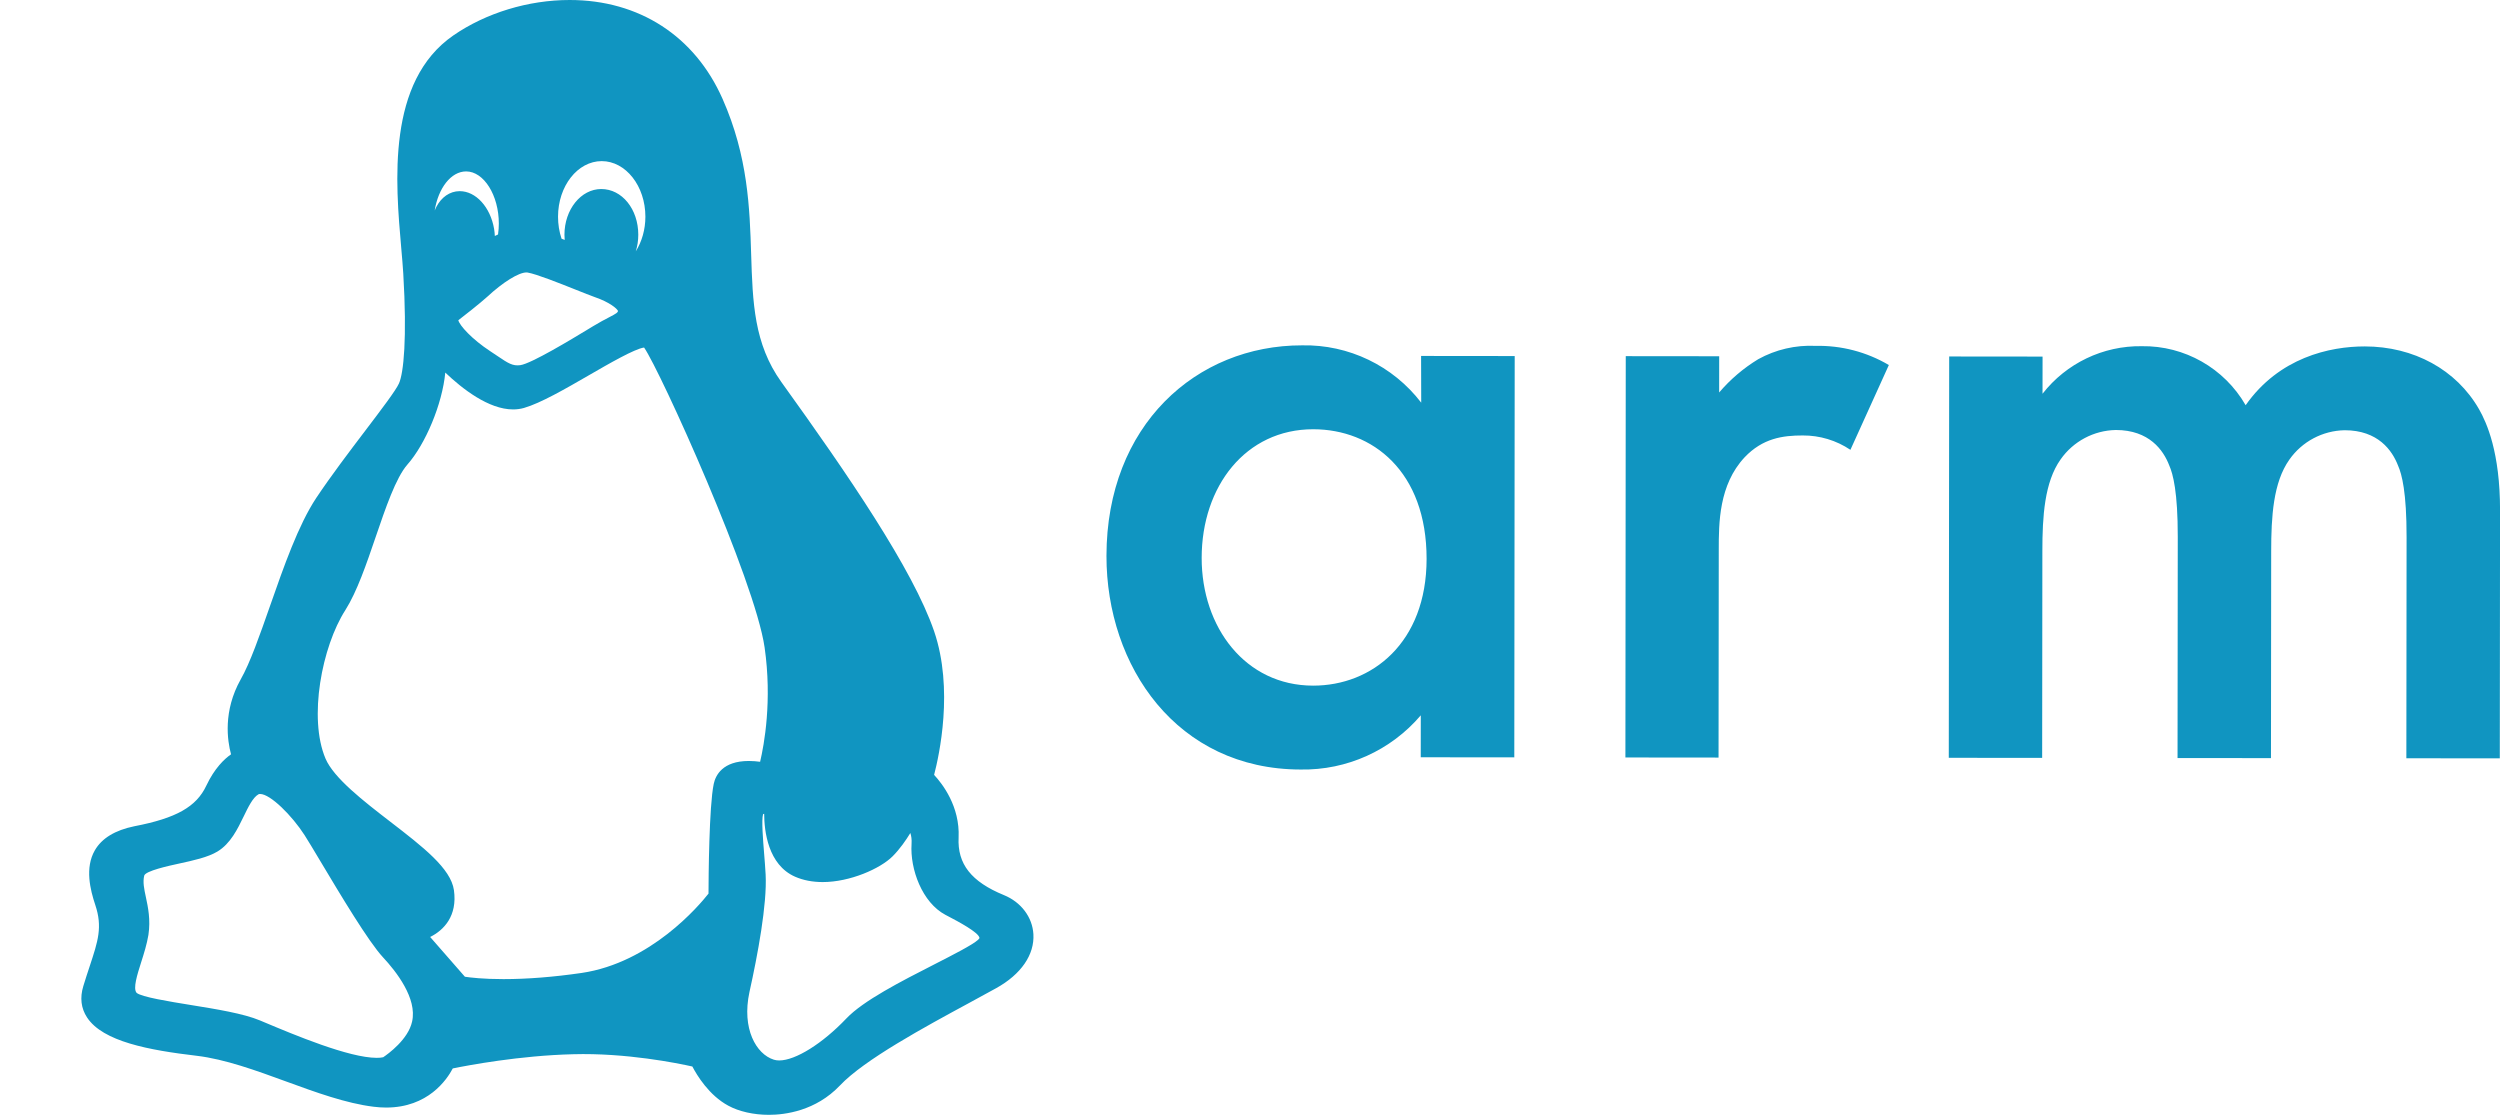
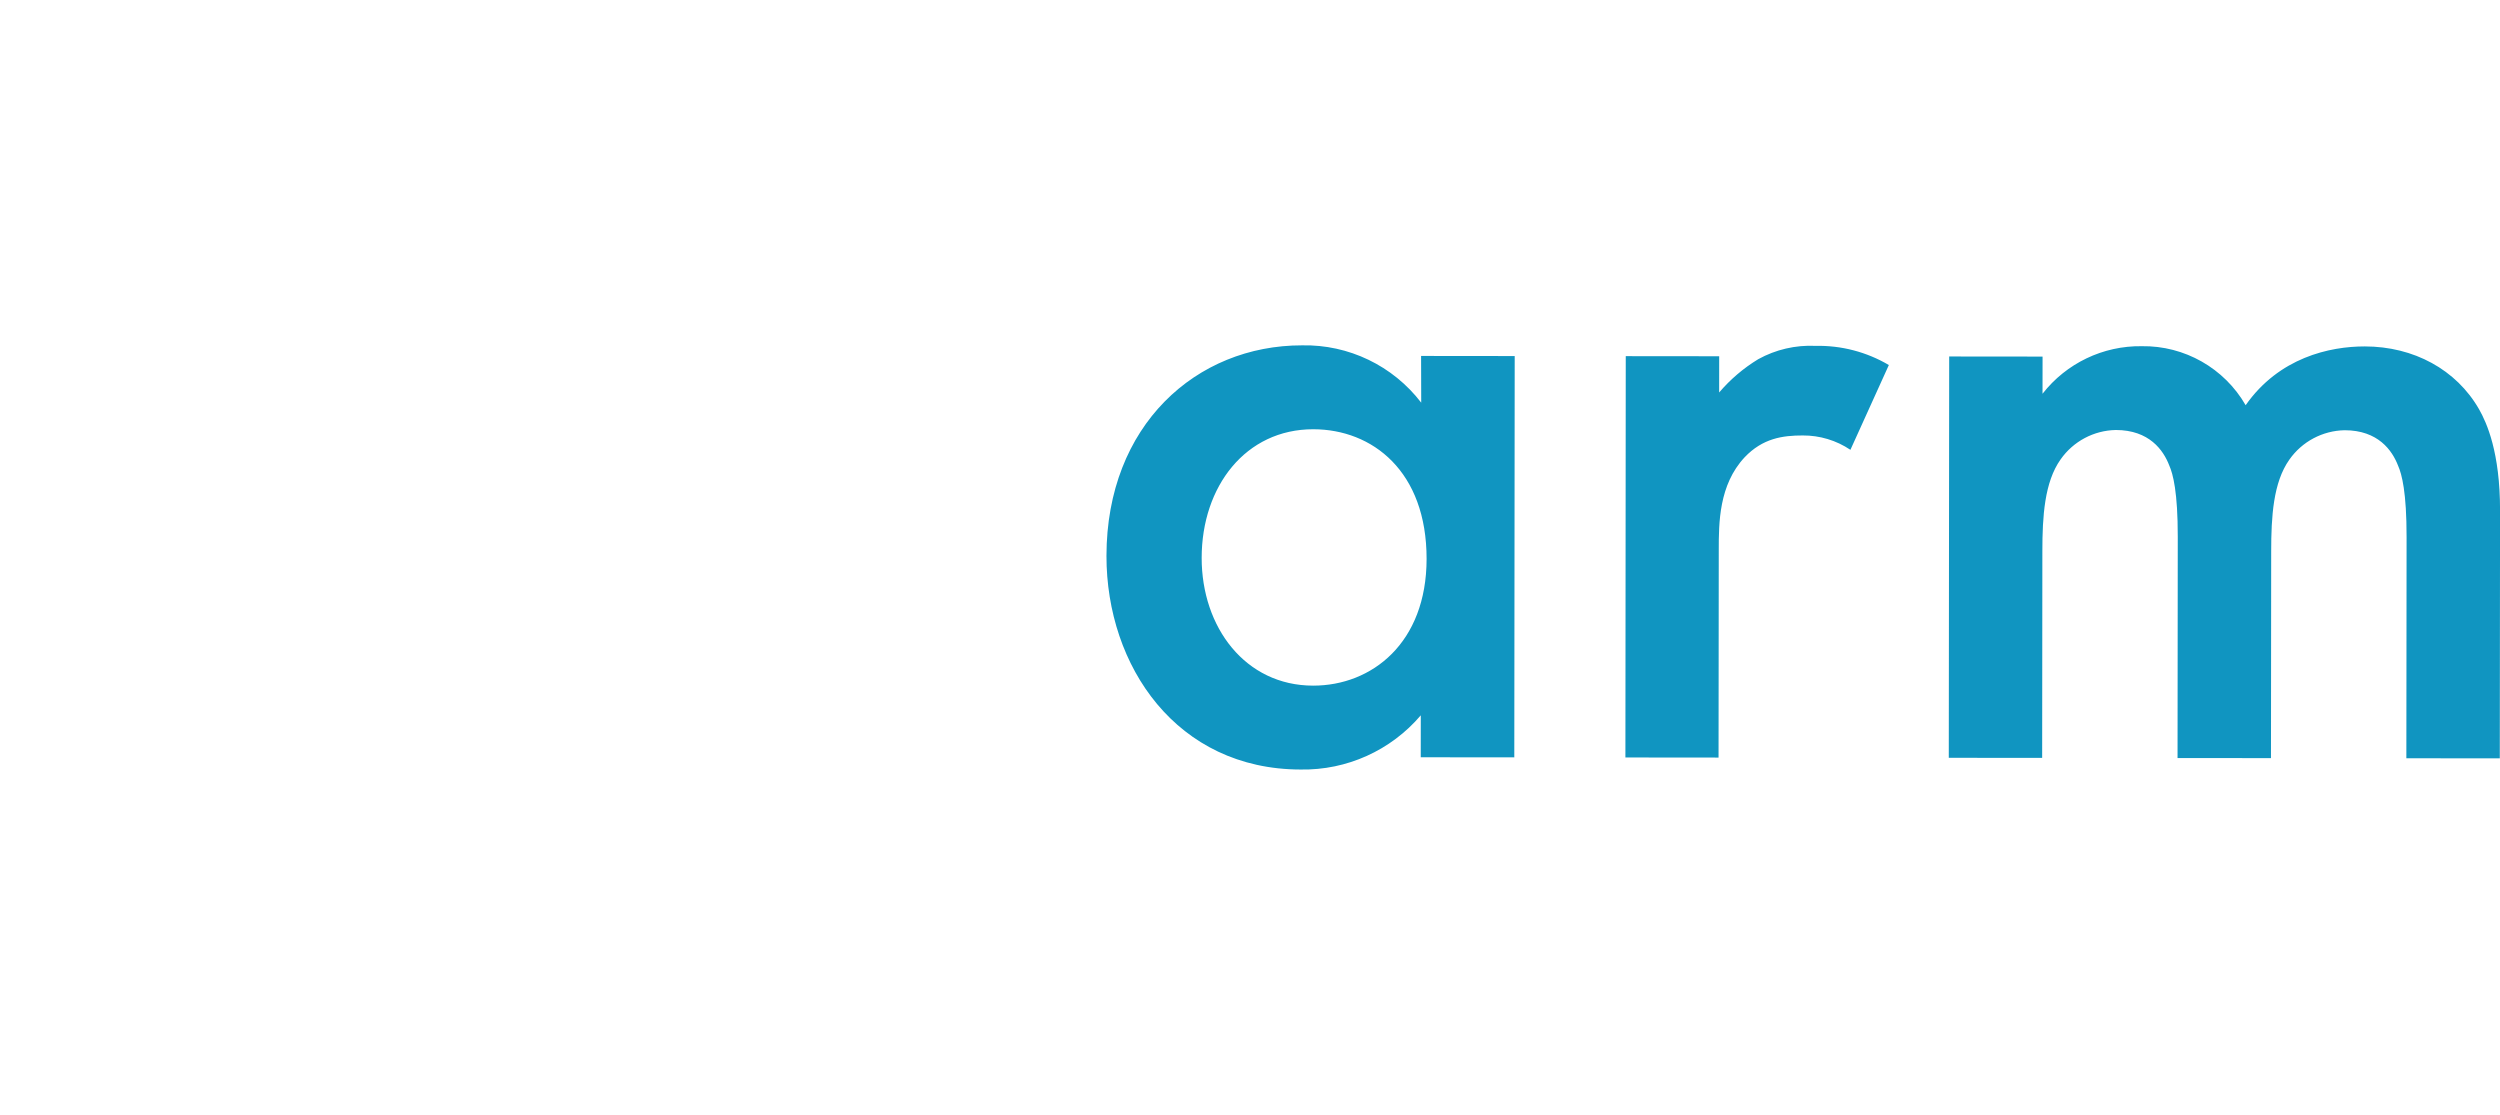
<svg xmlns="http://www.w3.org/2000/svg" width="1794" height="800" viewBox="0 0 1794 800">
  <g id="XMLID91">
-     <path id="XMLID92" fill="#1095c1" stroke="none" d="M 720.422 642.333 C 696.962 632.725 686.927 619.975 687.897 600.951 C 688.896 578.745 676.298 562.48 670.315 556.053 C 673.93 542.246 684.492 494.482 670.326 452.994 C 655.102 408.588 608.623 340.766 560.665 274.098 C 541.032 246.719 540.103 216.959 539.03 182.498 C 538.002 149.63 536.843 112.373 518.514 70.957 C 498.584 25.86 458.594 0 408.792 0 C 379.166 0 348.755 9.259 325.353 25.401 C 277.431 58.474 283.766 130.582 287.957 178.296 C 288.532 184.83 289.072 191.002 289.387 196.271 C 292.178 243.002 289.639 267.632 286.318 275.118 C 284.17 280.01 273.594 293.932 262.402 308.673 C 250.827 323.918 237.704 341.198 226.947 357.301 C 214.113 376.677 203.752 406.292 193.732 434.933 C 186.401 455.89 179.477 475.686 172.736 487.515 C 159.959 510.272 163.138 531.492 165.793 541.299 C 160.956 544.659 153.968 551.274 148.069 563.744 C 140.94 578.957 126.474 587.133 96.394 592.917 C 82.571 595.744 73.039 601.557 68.056 610.192 C 60.803 622.758 64.753 638.548 68.357 649.339 C 73.682 665.203 70.364 675.244 64.331 693.473 C 62.941 697.681 61.364 702.444 59.767 707.698 C 57.252 715.989 58.159 723.527 62.458 730.103 C 73.818 747.47 106.967 753.594 141.092 757.623 C 161.467 760.042 183.768 768.191 205.336 776.076 C 226.47 783.798 248.322 791.785 268.185 794.208 C 271.204 794.589 274.195 794.78 277.077 794.78 C 307.068 794.78 320.618 774.88 324.915 766.704 C 335.687 764.506 372.842 757.466 411.135 756.522 C 449.367 755.431 486.359 762.979 496.837 765.327 C 500.132 771.633 508.816 786.035 522.66 793.456 C 530.27 797.616 540.859 800 551.705 800 C 551.707 800 551.705 800 551.707 800 C 563.29 800 585.326 797.262 602.766 778.914 C 620.161 760.48 663.624 736.947 695.362 719.763 C 702.444 715.929 709.07 712.34 714.879 709.101 C 732.708 699.218 742.436 685.096 741.568 670.357 C 740.844 658.116 732.742 647.377 720.422 642.333 Z M 325.744 638.785 C 323.525 623.152 303.414 607.647 280.125 589.696 C 261.082 575.015 239.498 558.377 233.552 544.287 C 221.263 515.219 230.95 464.108 247.839 437.789 C 256.185 424.611 263.002 404.627 269.597 385.301 C 276.715 364.433 284.078 342.856 292.311 333.411 C 305.35 318.664 317.4 289.972 319.535 267.359 C 331.745 279.016 350.686 293.807 368.183 293.807 C 370.877 293.807 373.492 293.455 375.992 292.749 C 387.963 289.292 405.571 279.118 422.6 269.282 C 437.28 260.799 455.384 250.339 462.196 249.387 C 473.876 266.158 541.745 416.352 548.68 464.585 C 554.168 502.75 548.371 534.299 545.457 546.655 C 543.112 546.335 540.316 546.076 537.378 546.076 C 518.474 546.076 513.47 556.394 512.166 562.556 C 508.814 578.564 508.46 629.751 508.423 641.253 C 501.588 649.937 467.019 690.835 417.39 698.187 C 397.175 701.125 378.298 702.614 361.285 702.614 C 346.743 702.614 337.463 701.492 333.61 700.907 L 308.671 672.372 C 318.504 667.516 328.335 657.271 325.744 638.785 Z M 357.39 168.261 C 356.611 168.596 355.845 168.956 355.092 169.339 C 355.016 167.65 354.84 165.937 354.57 164.219 C 351.848 148.547 341.455 137.171 329.864 137.171 C 329.007 137.171 328.144 137.236 327.197 137.381 C 320.301 138.529 314.893 143.71 311.929 151.054 C 314.528 134.939 323.659 123.007 334.491 123.007 C 347.213 123.007 357.959 140.15 357.959 160.442 C 357.959 162.999 357.773 165.543 357.39 168.261 Z M 456.239 180.345 C 457.404 176.636 458.033 172.623 458.033 168.458 C 458.033 150.06 446.361 135.647 431.46 135.647 C 416.897 135.647 405.049 150.364 405.049 168.458 C 405.049 169.69 405.11 170.926 405.225 172.159 C 404.454 171.862 403.701 171.574 402.967 171.296 C 401.29 166.22 400.443 160.924 400.443 155.518 C 400.443 133.52 414.502 115.62 431.788 115.62 C 449.07 115.62 463.132 133.52 463.132 155.518 C 463.132 164.67 460.606 173.404 456.239 180.345 Z M 443.494 223.162 C 443.245 224.274 442.715 224.767 436.855 227.815 C 433.897 229.355 430.214 231.272 425.605 234.079 L 422.526 235.944 C 410.151 243.446 381.175 261.017 373.309 262.048 C 367.966 262.766 364.661 260.694 357.23 255.645 C 355.554 254.504 353.77 253.292 351.869 252.072 C 338.473 243.283 329.857 233.602 328.883 229.817 C 333.251 226.441 344.076 217.992 349.618 212.99 C 360.868 202.53 372.189 195.5 377.791 195.5 C 378.088 195.5 378.355 195.521 378.633 195.574 C 385.217 196.736 401.456 203.217 413.317 207.949 C 418.799 210.136 423.533 212.025 426.864 213.221 C 437.359 216.825 442.83 221.436 443.494 223.162 Z M 537.782 712.005 C 543.702 685.3 550.522 648.972 549.417 627.556 C 549.163 622.69 548.733 617.394 548.316 612.274 C 547.537 602.7 546.38 588.471 547.573 584.25 C 547.81 584.14 548.072 584.046 548.363 583.964 C 548.413 596.208 551.072 620.631 570.603 629.148 C 576.423 631.687 583.075 632.972 590.372 632.972 C 609.937 632.972 631.645 623.375 640.537 614.483 C 645.772 609.247 650.176 602.842 653.261 597.769 C 653.935 599.744 654.349 602.325 654.132 605.651 C 652.969 623.71 661.746 647.669 678.449 656.497 L 680.881 657.775 C 686.829 660.896 702.63 669.193 702.885 673.127 C 702.882 673.13 702.751 673.591 701.87 674.41 C 697.911 678.027 683.981 685.14 670.509 692.02 C 646.611 704.222 619.524 718.053 607.359 730.848 C 590.231 748.873 570.858 760.981 559.159 760.981 C 557.751 760.981 556.468 760.802 555.327 760.44 C 542.621 756.48 532.164 738.148 537.782 712.005 Z M 104.701 643.878 C 103.405 637.814 102.382 633.027 103.481 628.39 C 104.279 624.954 121.241 621.271 128.486 619.7 C 138.671 617.489 149.205 615.204 156.093 611.023 C 165.407 605.381 170.451 594.976 174.9 585.795 C 178.12 579.157 181.446 572.292 185.404 570.039 C 185.627 569.908 185.968 569.756 186.619 569.756 C 194.034 569.756 209.594 585.344 218.559 599.296 C 220.833 602.813 225.045 609.861 229.919 618.021 C 244.495 642.409 264.453 675.813 274.877 687.008 C 284.269 697.072 299.475 716.422 295.734 733.017 C 292.996 745.893 278.418 756.364 274.979 758.68 C 273.73 758.964 272.185 759.108 270.368 759.108 C 250.417 759.108 210.926 742.51 189.709 733.592 L 186.569 732.272 C 174.721 727.304 155.379 724.175 136.675 721.148 C 121.792 718.738 101.412 715.441 98.033 712.461 C 95.295 709.39 98.471 699.404 101.273 690.593 C 103.29 684.261 105.372 677.715 106.513 670.861 C 108.132 659.928 106.228 651.029 104.701 643.878 Z" />
-   </g>
+     </g>
  <path id="Path-copy-copy" fill="#1095c1" stroke="none" d="M 1398.736 255.815 L 1465.743 255.883 L 1465.716 282.559 C 1482.813 260.666 1509.17 248.037 1536.944 248.429 C 1567.633 247.972 1596.161 264.182 1611.477 290.781 C 1635.439 256.604 1671.72 248.565 1697.001 248.591 C 1731.879 248.626 1762.64 265.06 1779.056 293.824 C 1784.5 303.427 1794.075 324.617 1794.033 366.343 L 1793.854 544.199 L 1726.804 544.131 L 1726.964 385.427 C 1726.996 353.297 1723.585 340.272 1720.844 334.14 C 1716.627 323.186 1706.495 308.759 1682.567 308.735 C 1666.714 309.008 1651.95 316.851 1642.848 329.833 C 1631.206 346.225 1629.828 370.87 1629.803 395.475 L 1629.653 544.033 L 1562.604 543.966 L 1562.764 385.261 C 1562.796 353.131 1559.385 340.107 1556.643 333.974 C 1552.426 323.02 1542.295 308.594 1518.366 308.57 C 1502.527 308.849 1487.778 316.692 1478.69 329.668 C 1467.048 346.059 1465.628 370.705 1465.603 395.309 L 1465.453 543.868 L 1398.445 543.8 Z M 1166.64 255.581 L 1233.69 255.649 L 1233.664 281.649 C 1241.682 272.238 1251.152 264.17 1261.717 257.749 C 1274.256 250.826 1288.469 247.518 1302.776 248.193 C 1321.268 247.79 1339.505 252.552 1355.439 261.944 L 1327.856 322.794 C 1317.75 316.008 1305.837 312.416 1293.665 312.486 C 1279.291 312.472 1264.915 314.486 1251.922 328.171 C 1233.427 347.98 1233.4 375.332 1233.381 394.483 L 1233.23 543.633 L 1166.392 543.566 Z M 862.317 400.281 C 862.267 450.21 893.678 491.968 942.253 492.017 C 984.529 492.059 1023.666 461.322 1023.727 401.121 C 1023.79 338.172 984.842 308.074 942.439 308.031 C 893.864 307.982 862.369 349.001 862.317 400.281 M 1019.773 255.433 L 1086.949 255.501 L 1086.659 543.486 L 1019.524 543.418 L 1019.555 513.317 C 998.093 538.531 966.463 552.802 933.357 552.209 C 844.577 552.12 793.92 478.212 794 398.86 C 794.095 305.134 858.455 247.745 934.382 247.822 C 967.801 247.142 999.546 262.418 1019.866 288.958 Z" />
</svg>